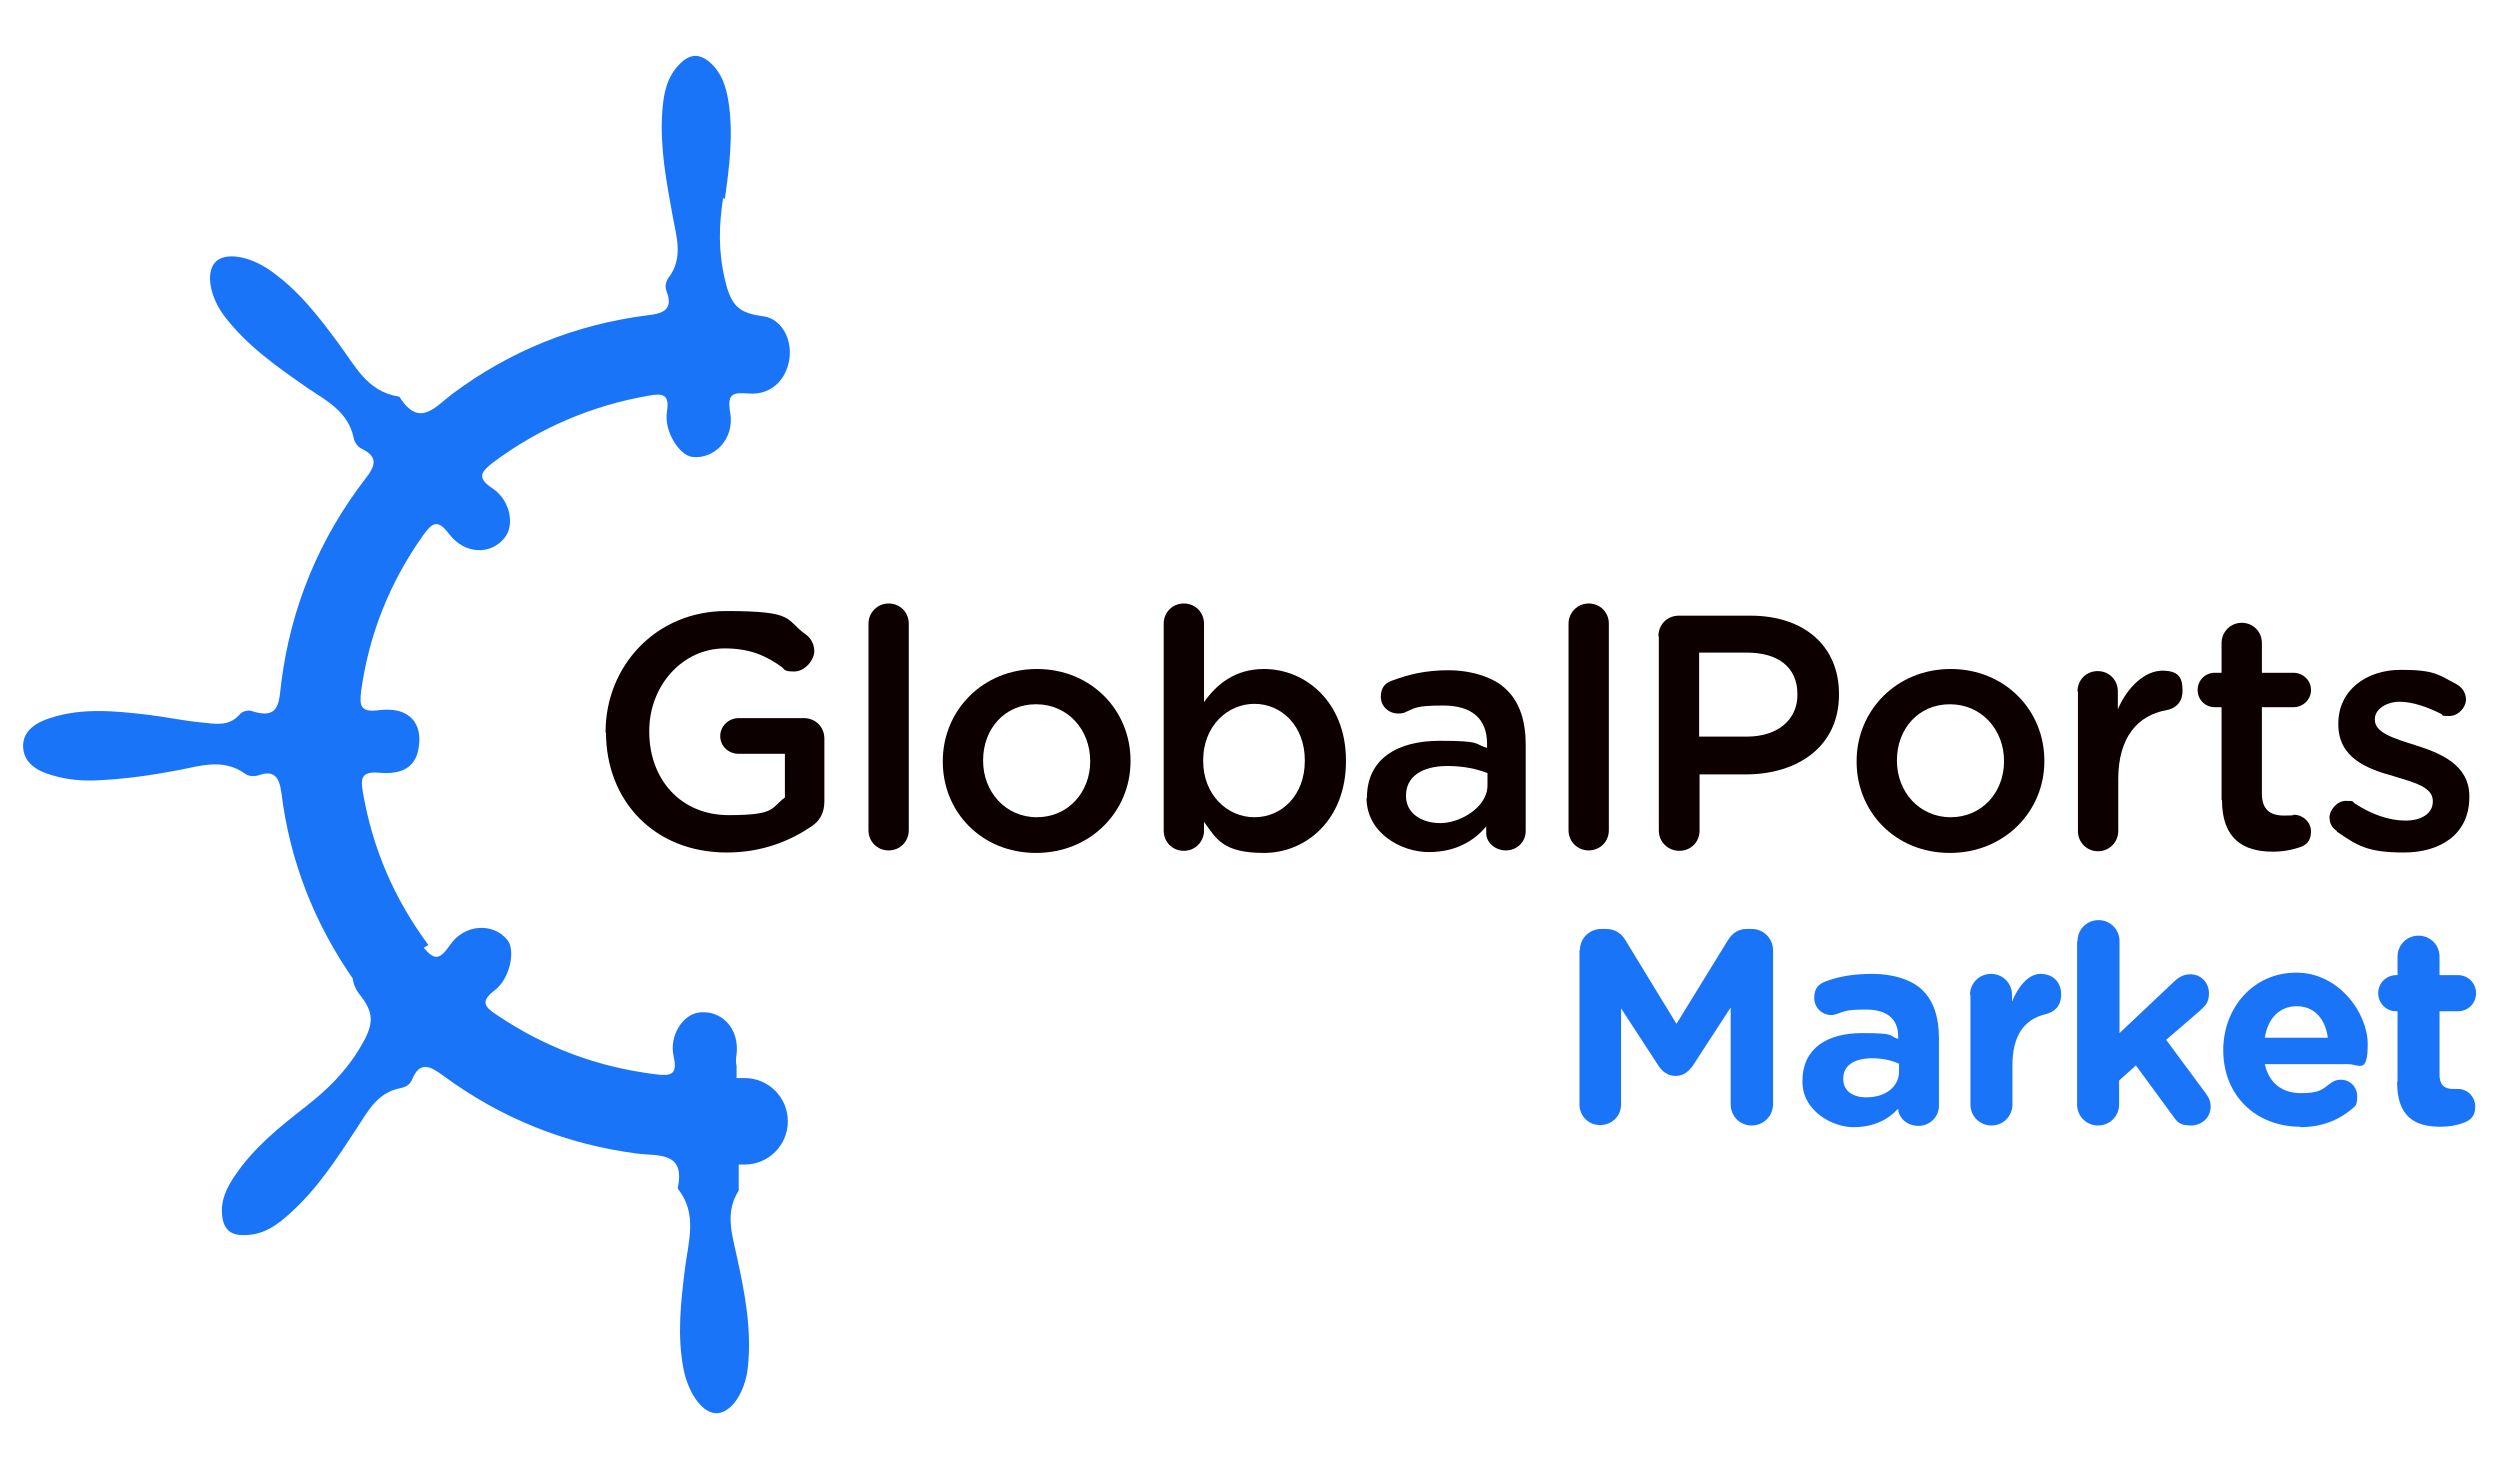
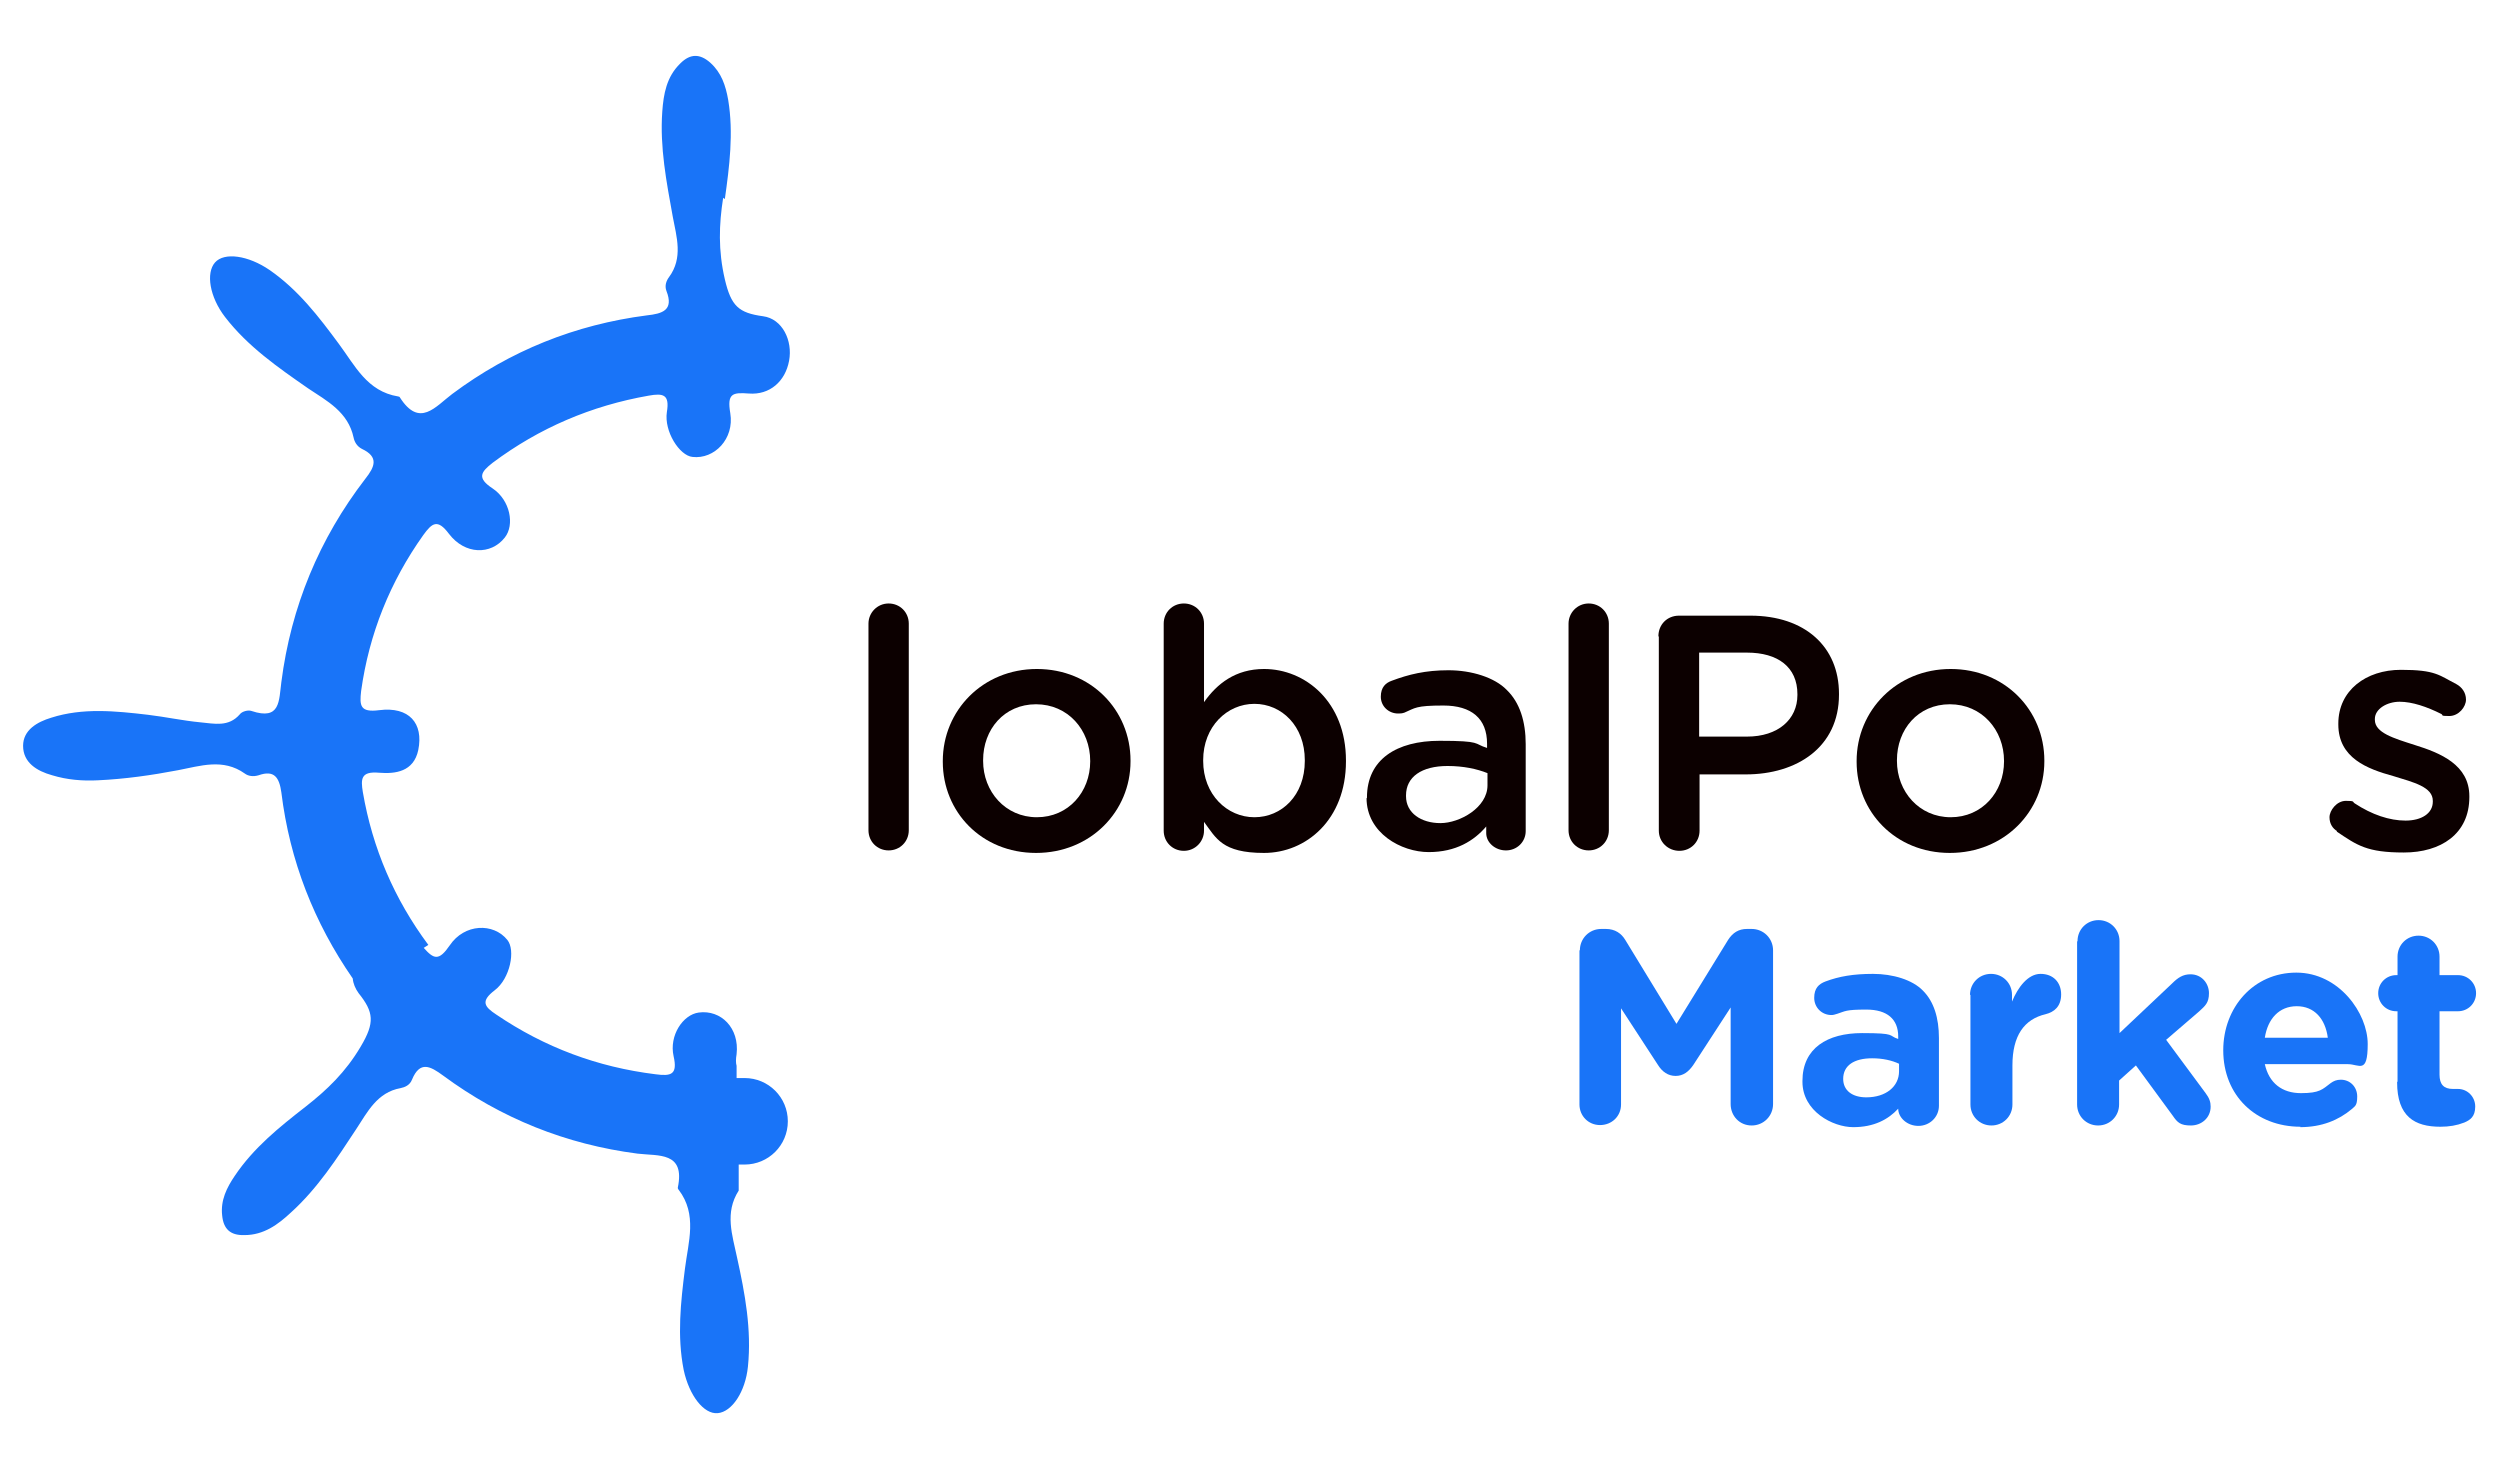
<svg xmlns="http://www.w3.org/2000/svg" id="Capa_1" viewBox="0 0 595.3 350">
  <defs>
    <style> .st0 { fill: #1974f8; } .st1 { fill: #0c0000; } </style>
  </defs>
  <path class="st0" d="M500.7,74.6" />
  <path class="st0" d="M172.6,47.4c1.1-7.8,2.1-15.7.8-23.6-.6-3.4-1.6-6.5-4.3-8.9-2.4-2.1-4.7-2.2-7.1.2-3.3,3.2-4,7.3-4.3,11.5-.6,8.5,1,16.7,2.5,25,.9,4.8,2.5,9.8-.9,14.4-.6.8-1.1,2-.6,3.3,1.8,4.6-1,5.4-4.7,5.8-17,2.2-32.5,8.4-46.3,18.7-4,3-7.8,8.2-12.5.8,0-.1-.3-.2-.4-.2-7.4-1.2-10.3-7.4-14.1-12.5-4.8-6.5-9.7-12.9-16.5-17.6-5.1-3.5-10.8-4.3-13-1.8-2.2,2.5-1.3,8.2,2.4,13,5.4,7,12.6,12,19.8,17,4.5,3,9.5,5.6,10.8,11.7.2,1,.8,2.1,2,2.7,4,1.9,3.1,4.2.8,7.1-11,14.3-17.7,30.5-20,48.4-.6,4.5-.2,9.2-7.1,6.9-.8-.3-2.3.1-2.8.8-2.7,3.1-6.1,2.2-9.4,1.9-4.2-.4-8.3-1.3-12.5-1.8-7.7-.9-15.5-1.7-23,.7-3.3,1-6.7,2.9-6.7,6.7,0,4,3.3,6,6.9,7,3.6,1.1,7.3,1.4,11,1.2,6.4-.3,12.7-1.2,19-2.4,5.3-1,10.7-2.9,15.9.8.8.6,2,.8,3.3.4,3.7-1.3,4.9.5,5.4,4.1,2,16.3,7.8,31,17,44.3.1,1.2.6,2.4,1.4,3.5,3.6,4.5,3.9,7,.5,12.7-3.6,6.1-8,10.3-13.1,14.3-6.3,4.9-12.4,9.8-16.9,16.5-1.9,2.8-3.4,5.8-3,9.4.3,3.2,1.9,4.8,5.3,4.7,4.6,0,8-2.5,11.1-5.4,6.3-5.7,10.9-12.8,15.5-19.8,2.7-4.1,5-8.8,10.6-9.8,1-.2,2.2-.7,2.7-2,1.9-4.6,4.4-3.2,7.4-1,13.8,10.2,29.3,16.4,46.3,18.6,5,.6,11.4-.5,9.6,8.1,0,.1,0,.3.2.5,4.5,5.9,2.3,12.4,1.5,18.8-1,8-1.9,16-.3,24.1,1.3,6.1,4.8,10.6,8.1,10.3,3.4-.3,6.6-5.1,7.2-11.1.9-8.8-.7-17.4-2.6-26-1.1-5.3-3-10.6.4-15.9v-6.2c-.1,0,1.4,0,1.4,0,5.7,0,10.3-4.6,10.3-10.3,0-5.7-4.6-10.3-10.3-10.3h-1.9s0-2.9,0-2.9c-.2-.7-.2-1.6,0-2.8.7-6.2-3.7-10.6-9-9.9-3.8.5-7.1,5.5-6,10.4,1,4.4-.6,4.8-4.3,4.3-13.8-1.7-26.4-6.4-37.9-14.2-2.9-1.9-3.8-3.2-.4-5.8,3.7-2.8,5-9.6,3-12-3.3-4.1-10.2-3.9-13.7,1.3-2.6,3.8-3.8,3.3-6.2.6l1.1-.7c-8.1-10.9-13.3-23-15.6-36.4-.5-3.1-.5-5,3.9-4.6,3.8.3,8.2-.2,9.3-5.4,1.3-6.4-2.2-10.4-9.3-9.5-4.6.6-4.7-1.1-4.3-4.6,1.9-13.6,6.9-26,14.8-37.1,2.1-2.9,3.4-3.9,6.1-.3,3.8,5,10,5.1,13.3.9,2.4-3,1.3-8.9-2.9-11.7-3.8-2.5-2.8-3.9,0-6.1,11.1-8.3,23.5-13.6,37.2-16,3.4-.6,5-.3,4.3,3.9-.7,4.6,3,10.4,6.1,10.7,5.2.6,10-4.3,9-10.4-.8-4.7.5-5,4.4-4.7,5,.4,8.7-2.9,9.6-7.8.9-4.8-1.6-10-6.2-10.6-5.8-.8-7.6-2.4-9.1-8.8-1.6-6.9-1.4-13-.4-19.4Z" />
  <g>
-     <path class="st1" d="M144.2,174.5v-.2c0-15.6,11.9-28.8,28.7-28.8s13.9,2,19,5.6c1,.7,2,2.1,2,4s-2.1,4.8-4.8,4.8-2.2-.6-3-1.1c-3.6-2.6-7.5-4.4-13.5-4.4-10.2,0-18,9-18,19.6v.2c0,11.4,7.5,19.9,18.9,19.9s10-1.7,13.4-4.2v-10.4h-11c-2.4,0-4.4-1.8-4.4-4.2s2-4.3,4.4-4.3h15.5c2.8,0,4.9,2.1,4.9,4.9v14.9c0,2.8-1.1,4.8-3.4,6.2-4.8,3.2-11.4,6-19.8,6-17.4,0-28.8-12.4-28.8-28.6Z" />
    <path class="st1" d="M206.8,148.5c0-2.6,2.1-4.8,4.8-4.8s4.8,2.1,4.8,4.8v49.2c0,2.7-2.1,4.8-4.8,4.8s-4.8-2.1-4.8-4.8v-49.2Z" />
    <path class="st1" d="M224.5,181.4v-.2c0-12,9.5-21.9,22.4-21.9s22.3,9.8,22.3,21.8v.2c0,11.9-9.5,21.8-22.5,21.8s-22.2-9.8-22.2-21.7ZM259.6,181.4v-.2c0-7.4-5.3-13.5-12.9-13.5s-12.6,6-12.6,13.3v.2c0,7.3,5.3,13.4,12.8,13.4s12.7-6,12.7-13.3Z" />
    <path class="st1" d="M277.1,148.5c0-2.7,2.1-4.8,4.8-4.8s4.8,2.1,4.8,4.8v18.7c3.1-4.4,7.5-7.9,14.3-7.9,9.8,0,19.5,7.8,19.5,21.8v.2c0,13.9-9.5,21.8-19.5,21.8s-11.4-3.5-14.3-7.4v2.1c0,2.6-2.1,4.8-4.8,4.8s-4.8-2.1-4.8-4.8v-49.2ZM310.7,181.2v-.2c0-8.1-5.5-13.4-12-13.4s-12.2,5.4-12.2,13.4v.2c0,8,5.7,13.4,12.2,13.4s12-5.2,12-13.4Z" />
    <path class="st1" d="M325.5,190.1v-.2c0-9.1,7.1-13.5,17.3-13.5s8,.7,11.3,1.7v-1c0-6-3.7-9.1-10.4-9.1s-6.7.6-9.3,1.7c-.6.2-1,.2-1.5.2-2.2,0-4.1-1.7-4.1-4s1.2-3.3,2.6-3.8c4-1.5,8-2.5,13.5-2.5s11,1.7,13.9,4.7c3.1,3,4.5,7.5,4.5,12.9v20.7c0,2.6-2.1,4.6-4.7,4.6s-4.7-1.9-4.7-4.1v-1.6c-2.9,3.4-7.2,6.1-13.7,6.1s-14.8-4.5-14.8-12.9ZM354.2,187v-2.9c-2.5-1-5.7-1.7-9.5-1.7-6.2,0-9.9,2.6-9.9,7v.2c0,4,3.6,6.4,8.2,6.4s11.2-3.7,11.2-9Z" />
    <path class="st1" d="M373.5,148.5c0-2.6,2.1-4.8,4.8-4.8s4.8,2.1,4.8,4.8v49.2c0,2.7-2.1,4.8-4.8,4.8s-4.8-2.1-4.8-4.8v-49.2Z" />
    <path class="st1" d="M394.9,151.5c0-2.8,2.1-4.9,4.9-4.9h17c13,0,21.1,7.4,21.1,18.6v.2c0,12.5-10,19-22.2,19h-11v13.4c0,2.7-2.1,4.8-4.8,4.8s-4.9-2.1-4.9-4.8v-46.2ZM416,175.4c7.4,0,12-4.1,12-9.9v-.2c0-6.5-4.7-9.9-12-9.9h-11.4v20h11.4Z" />
    <path class="st1" d="M442.1,181.4v-.2c0-12,9.5-21.9,22.4-21.9s22.3,9.8,22.3,21.8v.2c0,11.9-9.5,21.8-22.5,21.8s-22.2-9.8-22.2-21.7ZM477.2,181.4v-.2c0-7.4-5.3-13.5-12.9-13.5s-12.6,6-12.6,13.3v.2c0,7.3,5.3,13.4,12.8,13.4s12.7-6,12.7-13.3Z" />
-     <path class="st1" d="M494.7,164.6c0-2.7,2.1-4.8,4.8-4.8s4.8,2.1,4.8,4.8v4.3c2.2-5.2,6.4-9.2,10.6-9.2s4.8,2,4.8,4.8-1.7,4.2-3.8,4.6c-6.8,1.2-11.5,6.4-11.5,16.4v12.4c0,2.6-2.1,4.8-4.8,4.8s-4.8-2.1-4.8-4.8v-33.2Z" />
-     <path class="st1" d="M529,190.5v-22.1h-1.6c-2.3,0-4.1-1.8-4.1-4.1s1.8-4.1,4.1-4.1h1.6v-7.1c0-2.6,2.1-4.8,4.8-4.8s4.8,2.1,4.8,4.8v7.1h7.5c2.3,0,4.2,1.8,4.2,4.1s-1.9,4.1-4.2,4.1h-7.5v20.6c0,3.7,1.9,5.2,5.2,5.2s2.1-.2,2.4-.2c2.1,0,4.1,1.7,4.1,4s-1.2,3.2-2.5,3.7c-2.1.7-4.1,1.1-6.6,1.1-7.1,0-12.1-3.1-12.1-12.3Z" />
    <path class="st1" d="M556.5,197.9c-1-.6-1.8-1.7-1.8-3.3s1.7-3.9,3.9-3.9,1.5.2,2.1.6c4.1,2.7,8.3,4.1,12.1,4.1s6.5-1.7,6.5-4.5v-.2c0-3.3-4.5-4.4-9.4-5.9-6.2-1.7-13.1-4.3-13.1-12.3v-.2c0-7.9,6.6-12.8,14.9-12.8s9.1,1.3,13.2,3.4c1.3.7,2.3,2,2.3,3.7s-1.7,3.9-4,3.9-1.3-.2-1.9-.5c-3.4-1.7-6.9-2.9-9.9-2.9s-5.9,1.7-5.9,4.1v.2c0,3.1,4.5,4.4,9.5,6,6.1,1.9,13,4.7,13,12.2v.2c0,8.8-6.8,13.2-15.6,13.2s-11.1-1.7-16-5Z" />
  </g>
  <g>
    <path class="st0" d="M376.2,226.3c0-2.8,2.2-5.1,5.1-5.1h1.1c2.2,0,3.7,1.1,4.6,2.6l12.2,20,12.3-20c1.1-1.7,2.5-2.6,4.5-2.6h1.1c2.8,0,5.1,2.2,5.1,5.1v36.6c0,2.8-2.2,5.1-5.1,5.1s-5-2.3-5-5.1v-23l-8.9,13.7c-1.1,1.6-2.4,2.6-4.2,2.6s-3.2-1-4.2-2.6l-8.8-13.5v22.9c0,2.8-2.2,4.9-5,4.9s-4.9-2.2-4.9-4.9v-36.7Z" />
    <path class="st0" d="M429.2,257.4h0c0-7.8,5.9-11.4,14.2-11.4s6.1.6,8.6,1.4v-.6c0-4.1-2.6-6.4-7.6-6.4s-5,.4-6.9,1c-.6.2-1,.3-1.4.3-2.3,0-4.1-1.8-4.1-4.1s1.1-3.3,2.7-3.9c3.2-1.2,6.6-1.8,11.3-1.8s9.4,1.4,11.9,4c2.6,2.6,3.8,6.5,3.8,11.3v16.1c0,2.7-2.2,4.8-4.9,4.8s-4.8-2-4.8-4.1h0c-2.4,2.6-5.8,4.4-10.7,4.4s-12.1-3.8-12.1-10.8ZM452.2,255.1v-1.8c-1.7-.8-3.9-1.3-6.4-1.3-4.3,0-6.9,1.7-6.9,4.9h0c0,2.8,2.2,4.4,5.5,4.4,4.7,0,7.8-2.6,7.8-6.2Z" />
    <path class="st0" d="M469.1,236.9c0-2.8,2.2-5,5-5s5,2.2,5,5v1.6c1.4-3.4,3.8-6.6,6.8-6.6s4.9,2,4.9,4.9-1.7,4.2-3.7,4.7c-5.1,1.2-7.9,5.1-7.9,12.2v9.3c0,2.8-2.2,5-5,5s-5-2.2-5-5v-26.1Z" />
    <path class="st0" d="M494.7,224.1c0-2.8,2.2-5,5-5s5,2.2,5,5v21.9l12.5-11.8c1.4-1.4,2.6-2.2,4.4-2.2,2.7,0,4.4,2.2,4.4,4.5s-.9,3-2.3,4.3l-7.9,6.8,9.4,12.7c.9,1.2,1.2,2.1,1.2,3.2,0,2.7-2.2,4.5-4.7,4.5s-3.2-.7-4.3-2.3l-8.8-12-4,3.6v5.7c0,2.8-2.2,5-5,5s-5-2.2-5-5v-38.8Z" />
    <path class="st0" d="M547.8,268.3c-10.6,0-18.4-7.4-18.4-18.2h0c0-10.2,7.2-18.5,17.4-18.5s17,9.7,17,17-2,4.8-4.7,4.8h-19.8c1,4.5,4.1,6.9,8.6,6.9s5.1-.9,7.1-2.4c.7-.5,1.4-.8,2.4-.8,2.2,0,3.9,1.7,3.9,4s-.6,2.3-1.3,3c-3.1,2.6-7.1,4.3-12.3,4.3ZM554.3,247.1c-.6-4.5-3.2-7.5-7.4-7.5s-6.9,3-7.6,7.5h15.1Z" />
    <path class="st0" d="M570.9,257.5v-16.7h-.3c-2.4,0-4.3-1.9-4.3-4.3s1.9-4.3,4.3-4.3h.3v-4.4c0-2.8,2.2-5,5-5s5,2.2,5,5v4.4h4.4c2.4,0,4.3,1.9,4.3,4.3s-1.9,4.3-4.3,4.3h-4.4v15.1c0,2.3,1,3.4,3.2,3.4s1,0,1.2,0c2.2,0,4.1,1.8,4.1,4.2s-1.2,3.2-2.6,3.8c-1.8.7-3.6,1-5.7,1-6.1,0-10.3-2.4-10.3-10.6Z" />
  </g>
</svg>